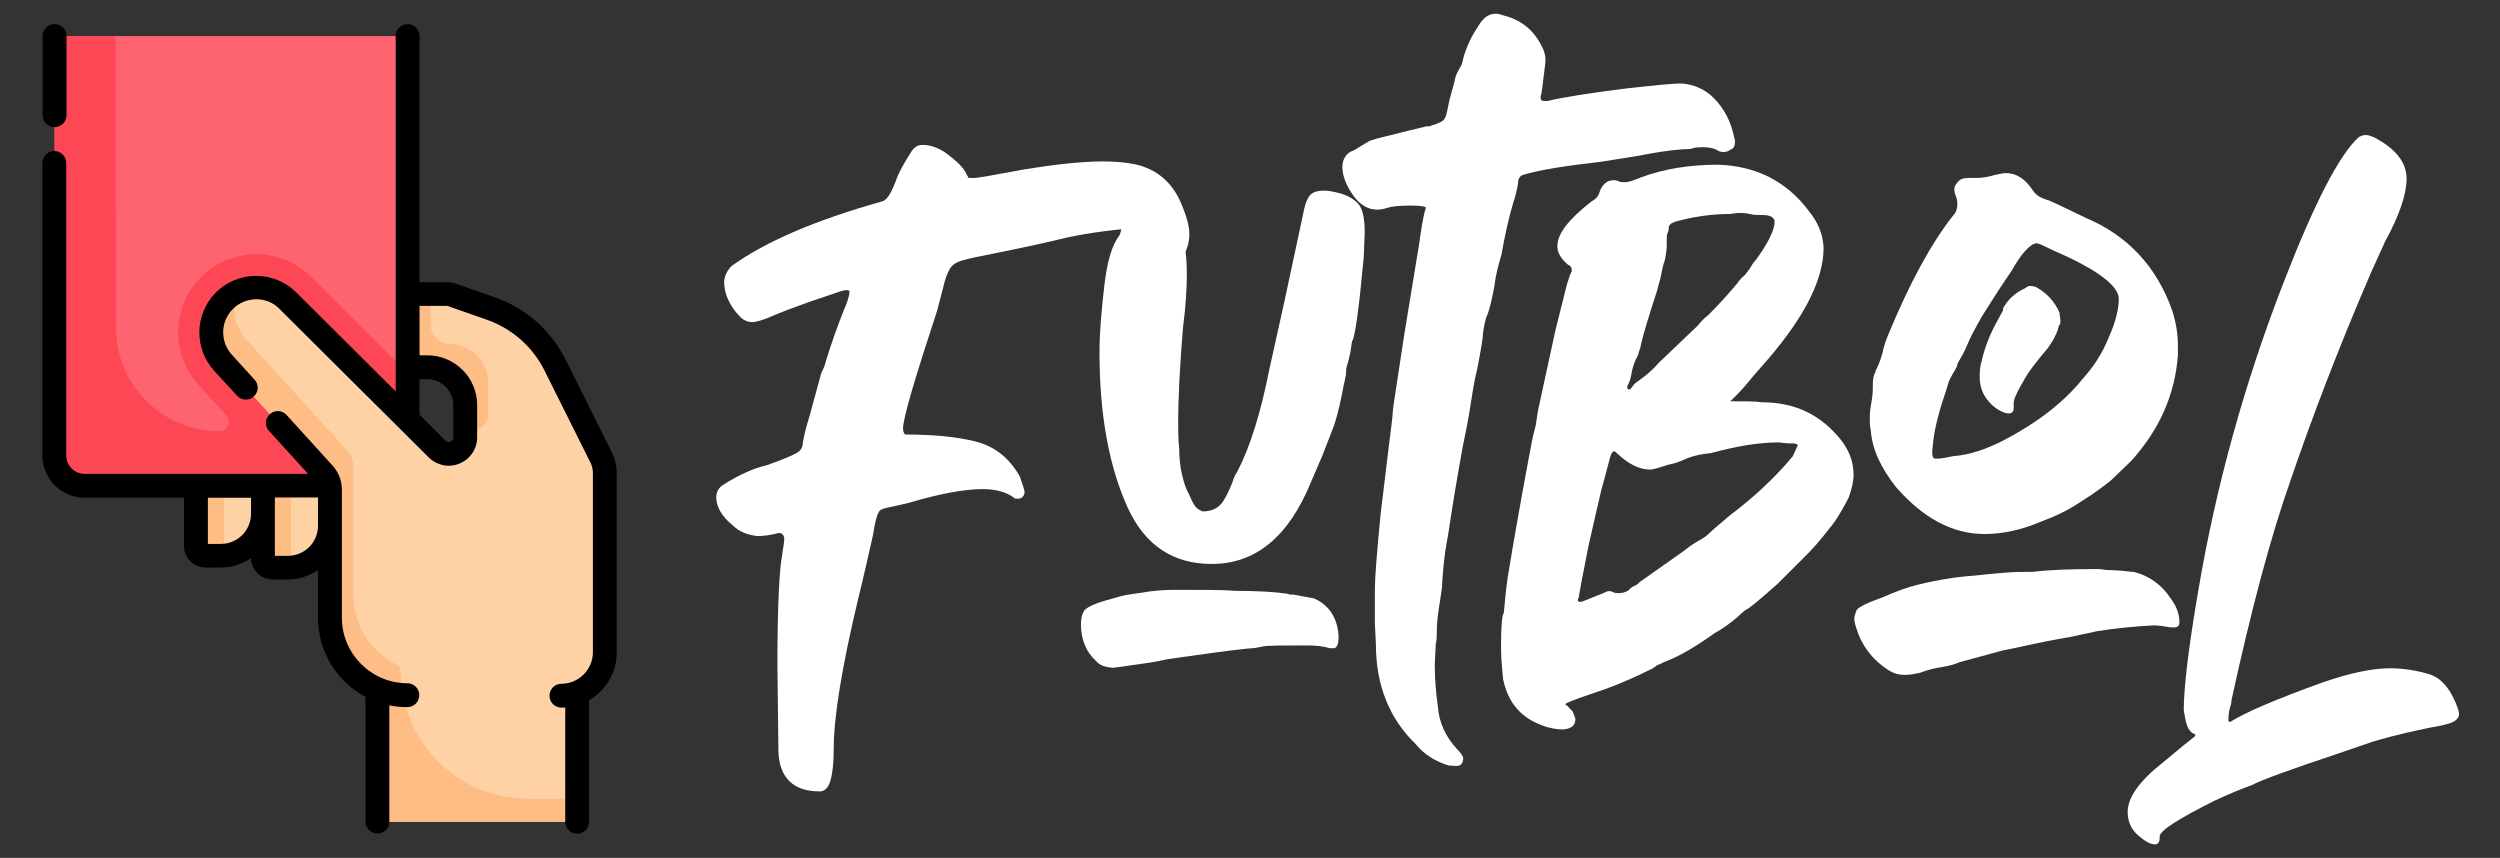
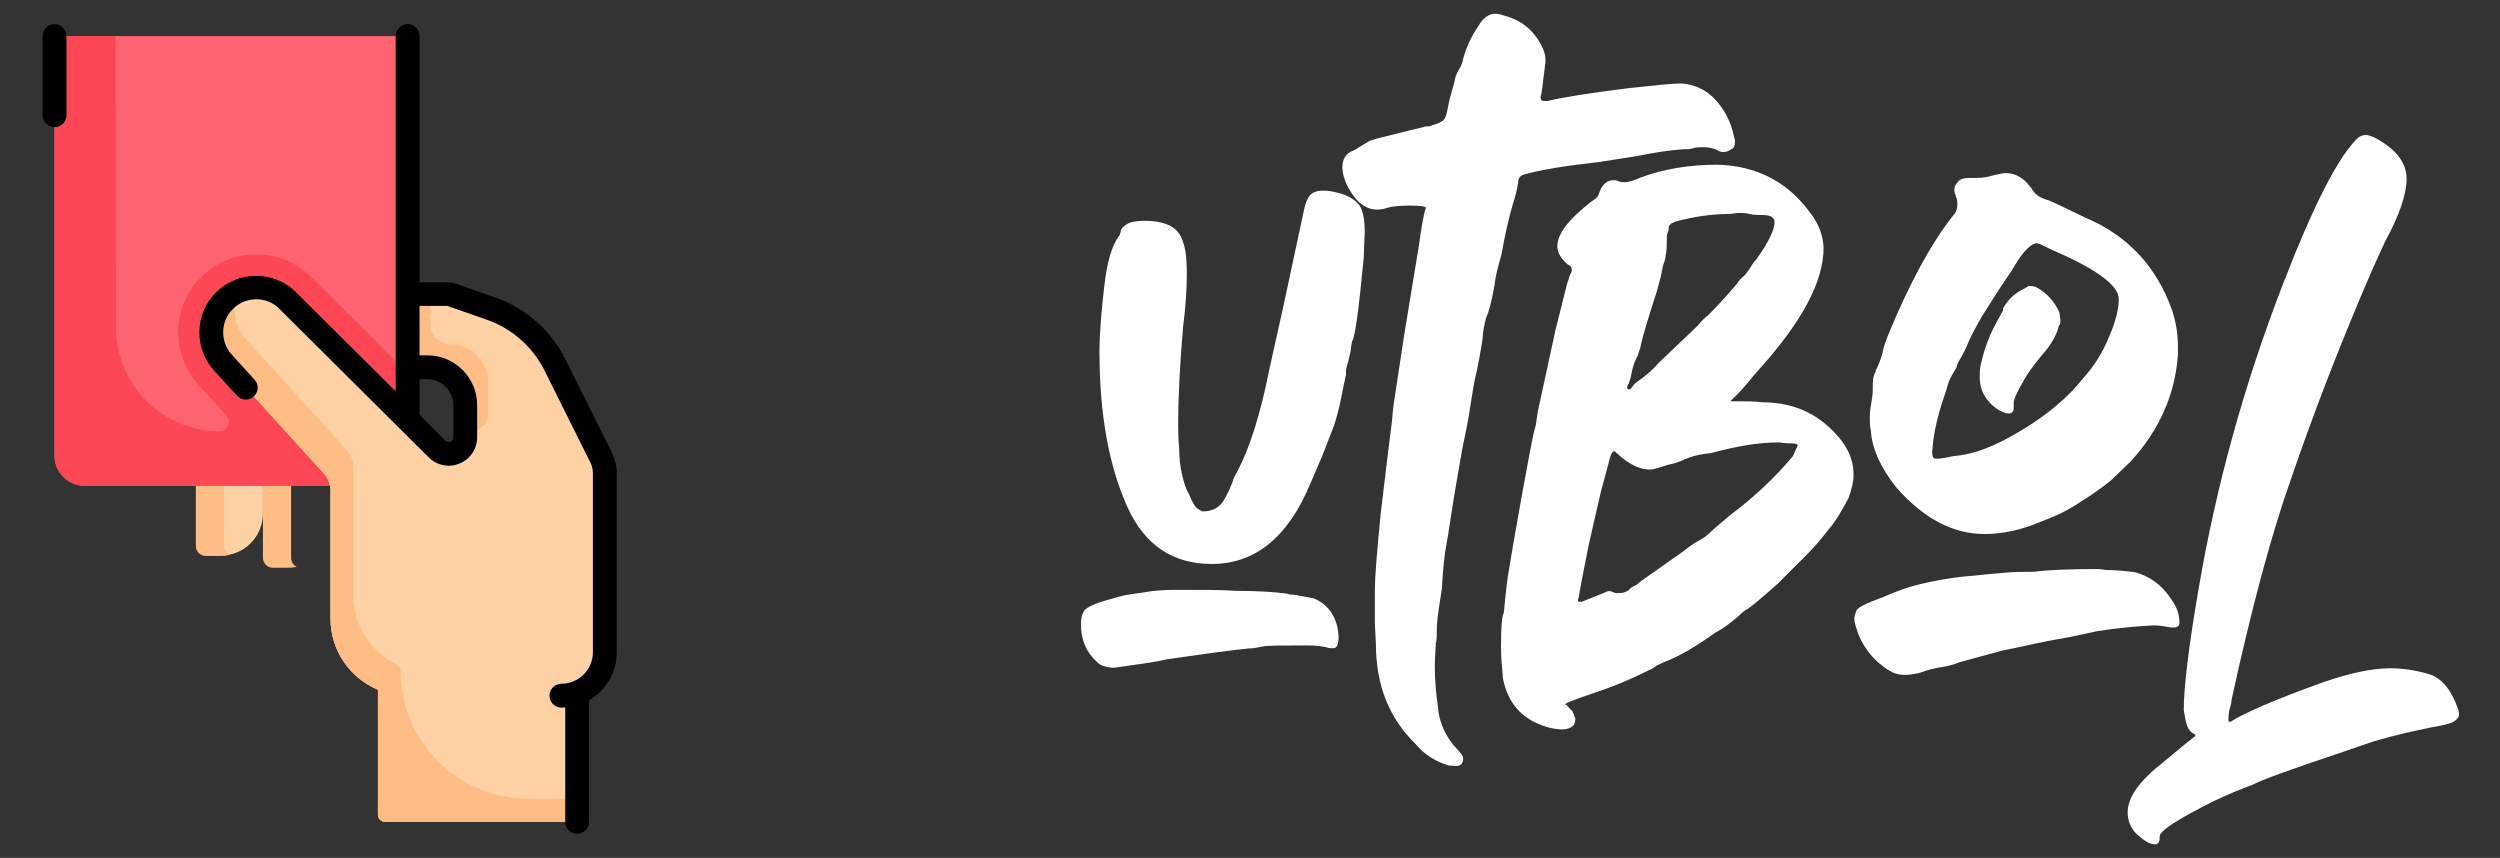
<svg xmlns="http://www.w3.org/2000/svg" version="1.1" id="Capa_1" x="0px" y="0px" width="985px" height="338px" viewBox="0 0 985 338" style="enable-background:new 0 0 985 338;" xml:space="preserve">
  <rect x="0" y="0" width="985" height="338" fill="#333333" stroke="none" />
  <style type="text/css">
	.st0{fill:#FFFFFF;}
	.st1{fill:#FED2A4;}
	.st2{fill:#FFBD86;}
	.st3{fill:#FE646F;}
	.st4{fill:#FD4755;}
</style>
  <g>
-     <path class="st0" d="M306.7,296.2l-0.4-34.5c0-23.4,0.8-37.6,1.9-43.3c0.4-2.7,0.8-5,0.8-6.1s-0.4-1.5-0.8-1.9s-1.1-0.4-1.5-0.4   l-1.5,0.4c-1.9,0.4-4.2,0.8-6.9,0.8c-3.4-0.4-6.9-1.5-9.6-4.2c-4.2-3.4-6.5-7.3-6.5-11.1c0-1.9,0.8-3.4,2.3-4.6   c6.5-4.2,12.6-6.9,17.6-8c7.7-2.7,11.9-4.6,13-5.7c0.8-0.8,1.2-1.9,1.2-3.1c0.4-2.3,1.1-5.7,2.7-10.7l4.6-16.9   c0.8-1.5,1.5-3.1,1.9-5c2.3-7.3,4.6-13.8,6.9-19.5c1.5-3.4,2.3-6.1,2.3-7.3v-0.4c-0.4-0.4-0.8-0.4-1.2-0.4c-1.2,0-3.4,0.8-6.5,1.9   l-8,2.7c-6.5,2.3-11.5,4.2-14.9,5.7c-3.5,1.5-6.1,2.3-7.7,2.3c-1.9,0-3.5-0.8-4.6-1.9c-2.7-2.7-5-6.1-6.1-10.3l-0.4-3.1   c0-2.7,1.1-5,3.1-6.9c13.4-9.6,33-18,59-25.3c1.9-0.4,3.4-2.7,5.4-7.7c1.1-3.4,3.5-7.7,6.5-12.3c1.1-1.5,2.3-2.3,4.2-2.3   c3.1,0,6.5,1.1,10,3.8s6.1,5,7.3,7.7l0.8,1.5h2.7c0.8,0,7.3-1.1,19.5-3.4c11.9-1.9,22.2-3.1,30.7-3.1c5,0,9.2,0.4,12.6,1.1   c8.8,1.9,14.9,7.3,18.4,15.7c1.9,4.6,3.1,8.4,3.1,11.9c0,6.5-3.8,12.3-11.1,18l-1.5,0.4c-1.2,0-1.9-0.8-3.1-2.3s-2.3-3.8-2.7-6.5   l-0.4-2.3c0-1.9,0.8-3.4,1.9-5c1.2-1.1,2.3-2.7,3.4-4.6c-0.8-0.4-1.9-0.8-3.8-0.8s-5,0.4-9.2,1.1c-11.1,1.1-19.9,2.7-27.2,4.6   c-10,2.3-17.6,3.8-23.4,5c-5.8,1.1-9.6,1.9-12.3,2.7c-2.7,0.8-4.2,1.9-5,3.4c-1.1,1.9-1.9,4.2-2.7,7.7l-2.3,8.8   c-8.8,26.8-13.4,42.2-13.4,46.4c0,1.1,0.4,1.9,0.8,2.3c10.7,0,19.9,0.8,27.6,2.7s13.4,6.5,17.6,13.8c1.1,3.1,1.9,5.4,1.9,6.5   c-0.4,1.5-1.2,2.3-2.7,2.3c-0.8,0-1.2,0-1.5-0.4c-3.1-2.3-7.3-3.4-12.3-3.4c-7.3,0-17.2,1.9-29.1,5.4c-4.2,1.1-6.9,1.5-8.4,1.9   c-1.9,0.4-3.1,0.8-3.5,1.9c-0.8,1.1-1.5,4.2-2.3,9.2c-1.9,8.4-3.8,16.9-5.8,24.9c-6.5,27.2-9.6,46.8-9.6,58.6   c0,5.4-0.4,9.6-1.2,12.6s-2.3,4.6-4.2,4.6C312.8,311.9,307.1,306.6,306.7,296.2z" />
    <path class="st0" d="M432,260.6c-4.2-3.8-6.1-8.8-6.1-14.6c0-2.3,0.4-4.2,1.5-5.7c1.1-1.1,4.2-2.7,10-4.2l3.8-1.1   c3.1-0.8,6.1-1.1,8.8-1.5c4.2-0.8,8.8-1.1,13-1.1c11.5,0,19.5,0,23.8,0.4c8.4,0,15.3,0.4,20.3,1.1c0.8,0.4,1.5,0.4,2.7,0.4l8,1.5   c4.2,1.9,7.3,5,8.8,10c0.4,1.5,0.8,3.5,0.8,5.4c0,2.7-0.8,4.2-1.9,4.2H524c-2.7-0.8-5.7-1.1-8.8-1.1c-10,0-15.7,0-17.6,0.4   s-3.8,0.8-5.7,0.8c-8,0.8-18.4,2.3-31.8,4.2c-1.9,0.4-5.4,1.2-10.7,1.9l-7.7,1.1l-3.1,0.4C435.5,262.9,433.2,262.1,432,260.6z    M444.3,200c-7.3-16.1-11.1-36.4-11.1-61.3c0-7.7,0.8-16.5,1.9-26.1s3.1-16.1,5.7-19.5c0.4-0.4,0.4-0.8,0.8-1.9   c0-1.1,1.1-2.3,3.4-3.4c1.2-0.4,3.1-0.8,5.8-0.8c8.8,0,13.8,2.7,15.3,8.4c1.1,2.7,1.5,6.9,1.5,12.6s-0.4,12.6-1.5,21.1   c-1.2,14.6-1.9,27.2-1.9,37.9c0,2.7,0,6.1,0.4,9.6c0,3.8,0.4,7.3,1.1,10.3c0.8,3.4,1.5,5.7,2.7,7.7c0.8,1.9,1.5,3.4,2.3,4.6   c0.8,1.1,1.5,1.5,2.3,1.9l0.8,0.4c3.4,0,6.1-1.1,8-3.8c1.5-2.3,2.7-5,3.8-7.7c0.4-1.5,1.1-3.1,1.9-4.2c5-9.6,9.2-23,12.6-40.2   c0.4-1.9,2.3-10.3,5.8-26.1l7.7-36c0.4-1.9,0.8-3.8,1.9-5.7c1.1-1.9,3.1-2.7,6.1-2.7c1.9,0,3.8,0.4,6.5,1.1c3.8,1.1,6.5,3.1,7.7,5   s1.9,5.4,1.9,10.3l-0.4,10c-1.9,20.3-3.4,31.4-4.6,33c-0.4,1.9-0.4,3.4-0.8,5c-0.4,1.9-0.8,3.4-1.2,4.6s-0.4,2.7-0.4,3.8   c-0.4,1.1-0.4,2.3-0.8,3.4c-1.1,6.1-2.3,11.5-3.8,16.1l-4.6,11.9l-4.6,10.7c-8.8,21.5-21.8,32.2-39.1,32.2   C462.3,222.2,451.2,215,444.3,200z" />
    <path class="st0" d="M570.8,301.6c-5-1.5-9.6-4.2-13-8.4c-10.3-10-15.7-23-15.7-39.5l-0.4-8v-13.5c0-4.6,0.8-14.6,2.3-29.9   l3.1-25.7c0.4-3.4,0.8-6.5,1.2-9.6c0.4-2.7,0.4-5.4,0.8-7.7l4.2-27.6l5.8-35.3c0.8-5.7,1.5-10.7,2.7-14.6c0-0.4-1.9-0.8-6.1-0.8   c-4.6,0-7.7,0.4-8.8,0.8c-1.2,0.4-2.7,0.8-4.2,0.8c-3.8,0-6.9-1.9-9.6-5.7c-2.7-3.8-4.2-7.7-4.2-11.1c0-2.7,1.2-5,3.4-6.1   c1.2-0.4,2.3-1.1,3.5-1.9s2.7-1.5,3.8-2.3c1.2-0.4,3.4-1.1,6.9-1.9c3.1-0.8,6.1-1.5,9.2-2.3s5-1.1,6.1-1.5c1.1,0,1.9,0,2.3-0.4   c1.5-0.4,2.7-0.8,3.8-1.5c1.1-0.4,1.9-1.9,2.3-4.2c0.4-1.9,0.8-4.2,1.5-6.5c0.4-1.9,1.2-3.8,1.5-5.7s1.2-3.4,1.9-4.6   c0.8-1.1,1.2-2.7,1.5-4.2c1.2-4.2,3.1-8.4,5.8-12.3c1.9-3.4,4.2-5,6.9-5c1.1,0,2.3,0.4,3.5,0.8c7.3,1.9,12.3,6.5,15.3,13.4   c0.4,1.1,0.8,2.3,0.8,3.8v1.1c-1.1,8.8-1.5,13-1.9,13.4v0.4c0,1.1,0.4,1.5,1.5,1.5h1.2c6.1-1.5,16.5-3.1,31.4-5   c10.3-1.1,17.2-1.9,21.5-1.9c5,0.4,9.2,2.3,12.6,5.7c4.2,4.2,6.9,9.6,8,15.3l0.4,1.5c0,1.9-0.4,3.1-1.5,3.4   c-1.2,0.8-1.9,1.1-3.1,1.1s-1.9-0.4-3.1-1.1c-1.2-0.4-2.7-0.8-4.6-0.8c-1.5,0-3.1,0-4.2,0.4c-1.1,0.4-2.7,0.4-3.8,0.4   c-6.1,0.4-12.3,1.5-18.4,2.7l-14.6,2.3c-13.4,1.5-23.4,3.1-29.9,5c-1.5,0.4-2.3,1.5-2.3,3.4c-0.4,2.7-1.1,5.4-1.9,7.7   c-1.9,6.5-3.4,13.4-4.6,20.3c-1.2,4.2-2.3,8-2.7,11.9c-0.8,4.2-1.5,8-2.7,11.5c-1.1,2.3-1.5,5-1.9,7.7c0,1.9-0.8,6.5-2.3,14.2   c-1.2,4.6-1.9,9.6-2.7,14.6c-0.8,5.4-1.9,10.7-3.1,16.5c-3.1,17.2-4.6,27.2-5,29.9s-0.8,5.4-1.2,7.3c-0.8,4.2-1.5,10.3-1.9,18   c-0.4,2.7-0.8,5.4-1.2,8s-0.8,5.7-0.8,8.8c0,1.9,0,3.5-0.4,5l-0.4,8c0,5.7,0.4,11.1,1.2,16.5c0.4,6.5,3.1,12.3,7.7,17.2   c1.5,1.5,2.3,2.7,2.3,3.4c0,1.9-0.8,3.1-2.7,3.1L570.8,301.6z" />
    <path class="st0" d="M607.9,285.9c-8.8-3.1-13.8-9.2-15.7-18.4c-0.4-4.2-0.8-8.4-0.8-12.6c0-8,0.4-12.6,1.1-13.4   c0.4-4.2,0.8-8.8,1.5-13.8c0.8-4.6,1.5-9.2,2.3-13.8l3.4-19.2l2.7-14.6c0.8-4.2,1.5-8.4,2.7-12.6l0.8-5.4l6.9-31.8l4.6-18.4   c0.4-1.1,0.8-2.3,1.1-3.4c0.4-0.8,0.8-1.5,0.8-1.9c0-1.1-0.4-1.9-1.5-2.3c-2.7-2.3-4.2-4.6-4.2-7.3c0-5,4.6-10.7,13.4-17.6   c1.5-0.8,2.7-1.9,3.1-3.4c1.1-3.4,3.1-5,5.7-5c0.4,0,1.1,0,1.9,0.4c0.8,0.4,1.5,0.4,2.3,0.4c1.9,0,3.8-0.8,6.5-1.9   c9.2-3.4,19.2-5,30.3-5c14.9,0.4,27.2,6.5,36,18.4c3.4,4.2,5.4,8.8,5.7,14.2c0,13.4-8.4,29.1-25.3,47.9l-2.7,3.1   c-2.7,3.4-5.4,6.5-8.8,9.6c5.7,0,10,0,12.6,0.4c13,0,23.4,5,31.4,15.3c3.1,4.2,4.6,8.4,4.6,13.4c0,2.7-0.8,5.7-1.9,8.8l-1.2,2.3   c-1.9,3.4-3.8,6.9-6.5,10l-2.7,3.4c-2.7,3.4-6.1,6.9-9.6,10.3l-8,8c-7.3,6.5-11.5,10-12.6,10.3c-1.1,0.8-1.9,1.5-3.1,2.7   c-2.7,2.3-5.7,4.6-9.2,6.5c-8,5.7-14.2,9.2-19.2,11.1c-1.2,0.4-2.3,1.2-3.4,1.5c-1.2,0.8-1.9,1.5-3.1,1.9   c-8.4,4.2-15.3,6.9-21.1,8.8c-8,2.7-11.9,4.2-11.9,4.6s0,0.4,0.4,0.4c0.4,0.4,0.4,0.4,0.8,0.8c0.4,0.4,0.8,1.1,1.5,1.5   c0.4,0.8,0.8,1.9,1.2,3.1c0,2.7-1.5,3.8-4.6,4.2C613.7,287.4,610.6,287,607.9,285.9z M631.7,233.7c0.8-0.4,1.5-0.8,2.3-0.8   c0.4,0,0.8,0,1.5,0.4c0.8,0.4,1.5,0.4,2.3,0.4c1.5,0,2.7-0.4,3.8-1.1c0.8-0.8,1.5-1.5,2.7-1.9c0.8-0.4,1.5-1.1,1.9-1.5l16.9-11.9   c1.9-1.5,3.5-2.7,5.4-3.8s3.4-1.9,4.6-3.1c1.1-1.1,3.8-3.4,8.4-7.3c9.2-6.9,17.6-14.6,24.9-23.4l1.9-4.2c0-0.4-0.8-0.8-1.9-0.8   s-3.1,0-5.4-0.4c-8,0-16.9,1.5-26.8,4.2l-3.1,0.4c-2.7,0.4-5,1.1-6.9,1.9c-2.3,1.1-4.6,1.9-6.9,2.3c-3.5,1.1-5.7,1.9-7.3,1.9   c-3.8,0-8-1.9-12.6-6.1c-0.8-0.8-1.1-1.1-1.5-1.1s-1.1,0.8-1.5,2.3c-1.1,4.2-2.3,8.8-3.5,13c-1.1,4.6-2.7,11.9-5,21.8l-2.7,13.8   l-1.1,6.1c0,0.4,0,0.8-0.4,1.1v0.8c0,0.4,0.4,0.4,1.5,0.4L631.7,233.7z M642.1,153.2h0.4c0.4-0.4,0.8-1.1,1.1-1.5s1.1-1.1,2.3-1.9   c2.7-1.9,5.4-4.2,7.7-6.9l15.3-14.6c1.2-1.5,2.7-3.1,4.2-4.2c4.2-4.2,8-8.4,11.5-12.6c0.4-0.8,1.2-1.5,1.9-2.3   c0.8-0.4,1.5-1.5,2.7-3.1c0.8-1.1,1.5-2.7,2.7-3.8c5-6.9,7.3-11.9,7.3-14.9c0-1.1-0.8-1.9-1.9-2.3s-2.7-0.4-3.8-0.4s-2.7,0-4.2-0.4   s-3.1-0.4-4.6-0.4l-3.1,0.4c-7.3,0-14.6,1.1-21.8,3.1c-0.4,0.4-1.2,0.4-1.5,0.8s-0.8,0.8-0.8,1.1c0,0.8,0,1.5-0.4,2.3   s-0.4,1.9-0.4,3.1v1.9c0,1.9-0.4,4.2-0.8,6.1c-0.8,1.9-1.1,4.2-1.5,6.1s-1.1,3.8-1.5,5.7c-3.1,9.6-5.4,16.9-6.5,21.8v0.4   c-0.4,1.1-0.8,2.3-1.1,3.4c-1.1,1.9-1.9,4.2-2.3,6.1c-0.4,2.3-0.8,4.2-1.9,6.1c0,0.4,0,0.8,0.4,1.1h0.8v-0.2H642.1z" />
    <path class="st0" d="M744,264c-6.5-4.2-10.7-10-12.6-16.5c-0.4-1.1-0.8-2.7-0.8-3.8c0-0.8,0.4-1.9,0.8-3.1s4.2-3.1,10.7-5.4   c4.2-1.9,9.2-3.8,14.2-5c1.9-0.4,3.4-0.8,5-1.1c5.4-1.1,10.7-1.9,16.5-2.3c3.8-0.4,7.7-0.8,11.5-1.1c3.8-0.4,7.7-0.4,11.9-0.4   c6.1-0.8,14.6-1.1,25.7-1.1l3.4,0.4c3.4,0,7.3,0.4,10.7,0.8c5.8,1.5,10.7,5,14.2,10.3c2.3,3.1,3.5,6.1,3.5,9.6   c0,1.2-0.8,1.9-1.9,1.9h-1.5c-2.3-0.4-4.6-0.8-6.9-0.8c-7.3,0.4-14.9,1.1-22.2,2.3l-10.7,2.3c-6.5,1.1-12.6,2.3-19.2,3.8l-7.3,1.5   l-16.9,4.6c-1.9,0.8-4.2,1.5-6.9,1.9s-5.7,1.1-8.8,2.3c-1.9,0.4-3.8,0.8-5.8,0.8C747.8,265.9,745.9,265.2,744,264z M747.1,192   c-6.1-7.7-9.6-15.3-10-22.6c-0.4-1.1-0.4-2.7-0.4-5.4c0-1.9,0.4-4.2,0.8-6.5s0.4-4.6,0.4-6.5s0.4-3.4,1.1-4.6V146   c1.1-1.9,1.9-4.2,2.7-6.9c0.4-2.3,1.2-4.6,2.3-7.3c8.4-20.3,16.9-36,25.7-47.1c1.1-1.1,1.5-2.7,1.5-4.2c0-0.8,0-1.5-0.4-2.7   c-0.4-1.1-0.8-1.9-0.8-3.1s0.4-1.9,1.5-3.1c0.8-1.1,2.3-1.5,4.6-1.5h2.7c2.3,0,4.6-0.4,6.9-1.1c1.9-0.4,3.4-0.8,4.6-0.8   c4.2,0,7.7,2.3,10.7,6.9c1.2,1.9,3.4,3.1,6.1,3.8c2.7,1.1,7.3,3.4,14.6,6.9c16.5,6.9,28,19.2,34.1,36.4c1.5,4.6,2.3,9.2,2.3,14.2   v3.4c-1.1,15.7-7.3,29.5-18.4,41.8l-8,7.7c-2.3,1.9-5,3.8-7.7,5.7l-4.2,2.7c-5,3.4-10,5.7-15.3,7.7c-8,3.4-15.3,5-22.6,5   C769.3,210.4,757.8,204.2,747.1,192z M769.7,179.7c6.1-0.4,13-2.7,20.3-6.5c13-6.9,23.4-14.9,30.7-24.1c4.2-4.6,7.7-10,10.3-16.5   c2.7-6.1,3.8-11.1,3.8-14.9c0-5-8.4-11.5-25.3-18.8l-5.7-2.7l-1.5-0.4l-1.2,0.4c-2.7,1.5-5.4,5-8.4,10.3l-2.3,3.4   c-3.4,5-6.5,10-9.6,14.9l-1.9,3.4c-1.5,2.7-2.7,5-3.8,7.7s-2.7,5.4-3.8,7.3l-0.4,1.5c-1.1,1.9-2.3,3.8-3.1,5.7   c-1.1,4.2-2.7,8-3.8,12.3c-1.2,4.2-2.3,9.2-2.7,15.3c0,1.9,0.4,2.7,1.2,2.7h1.5C765.9,180.5,767.8,180.1,769.7,179.7z M790.4,162.8   c-3.4-1.1-5.8-3.1-7.7-5.7s-2.7-5.4-2.7-8.8c0-3.1,0.4-5,0.8-6.1c1.1-5,3.1-10.3,6.1-15.7l2.3-4.2v-0.8c1.9-3.4,4.6-6.1,8.8-8   c0.4-0.4,0.8-0.4,1.2-0.8c0.4,0,1.1,0,1.5,0l1.5,0.4c4.2,2.3,7.3,5.7,9.2,10l0.4,3.1c0,0.8,0,1.5-0.4,1.9c-0.4,0.4-0.4,0.8-0.4,1.1   c-0.8,2.7-2.3,5.4-4.2,8c-4.2,5-7.3,8.8-9.2,12.3c-2.7,4.6-4.2,7.7-4.2,9.2v2.3c0,1.1-0.8,1.9-1.9,1.9L790.4,162.8L790.4,162.8z" />
    <path class="st0" d="M842.5,329.2c-2.7-2.3-4.2-5.4-4.2-9.2c0-5.8,4.6-12.3,13.8-19.5c6.9-5.8,11.1-9.2,12.6-10.3l0.4-0.8   c-0.4,0-0.4,0-0.8-0.4c-0.4,0-0.8-0.4-1.2-0.8s-1.2-1.5-1.5-2.7c-0.4-1.1-0.8-3.1-1.2-5.7c0-8.8,1.9-24.9,5.8-47.5   c6.9-40.6,18-80.9,33.3-120.4c12.3-31.8,22.2-51,29.9-57.9c0.8-0.4,1.5-0.8,2.7-0.8s1.9,0.4,3.1,0.8c8.8,4.6,13,10,13,16.5   c0,5.7-2.7,14.2-8.4,24.5l-5.4,11.9c-13.4,31-23.8,58.6-31.8,82c-8,22.6-15.7,51.7-23.4,87c0,0.4,0,1.2-0.4,2.3   c-0.4,1.1-0.8,3.1-0.8,5.4c0,0.4,0,0.8,0.4,0.8h0.4c5.4-3.5,17.6-8.8,36.8-15.7c10-3.4,18.8-5.4,26.1-5.4c5,0,10.3,0.8,15.3,2.3   s8.8,6.1,11.5,13.8l0.4,1.9c0,1.1-0.8,2.3-2.3,3.1s-4.6,1.5-9.2,2.3c-5.7,1.2-13,2.7-22.2,5.4l-13.4,4.6   c-19.5,6.5-31,10.7-34.5,12.6c-4.2,1.5-8.8,3.4-14.6,6.1c-14.6,7.3-21.8,11.9-21.8,14.2v0.8c0,1.5-0.8,2.3-1.9,2.3   C847.1,332.6,845.2,331.5,842.5,329.2z" />
  </g>
  <g>
    <path class="st1" d="M147.2,115.8h22.1v28.9h-22.1V115.8z" />
    <path class="st1" d="M103.6,189.5v1.2v11.6c0,9.2-7.4,16.6-16.6,16.6h-5.9c-2.1,0-3.9-1.7-3.9-3.9v-25.6L103.6,189.5L103.6,189.5z" />
-     <path class="st1" d="M129.9,191.2l-3.1-3.1h-23.2v3.2v1.2v9.7v17.5c0,2.1,1.7,3.9,3.9,3.9h5.9c9.2,0,16.6-7.4,16.6-16.6l0.1-14.5   C130.1,192.2,130,191.7,129.9,191.2L129.9,191.2z" />
  </g>
  <path class="st2" d="M88.3,215.1v-25.6H77.2v25.6c0,2.1,1.7,3.9,3.9,3.9H87c1.2,0,2.4-0.1,3.5-0.4C89.3,217.9,88.3,216.6,88.3,215.1  L88.3,215.1z" />
  <path class="st2" d="M114.7,219.8v-17.5v-9.7v-1.2v-3.2h-11.1v3.2v1.2v9.7v17.5c0,2.1,1.7,3.9,3.9,3.9h5.9c1.2,0,2.4-0.1,3.5-0.4  C115.6,222.7,114.7,221.4,114.7,219.8L114.7,219.8z" />
  <path class="st3" d="M21.5,14.2v165.4c0,6.5,5.3,11.8,11.8,11.8h43.9h26.4h24.9h32.1v-26v-20.7v-28.8V14.2H21.5z" />
  <path class="st4" d="M147.5,133.9l-24.8-24.7c-5.8-5.8-13.5-9-21.7-9c-8.3,0-16.1,3.2-21.9,9.1c-5.7,5.8-8.9,13.5-8.9,21.6  c0,7.7,2.8,15,8,20.7l11,12.1c2.2,2.4,0.5,6.2-2.7,6.2c-22.5,0-40.8-18.3-40.8-40.8L45.5,14.2h-24v165.4c0,6.5,5.3,11.8,11.8,11.8  h43.9h26.4h10.6h14.3h32.1V170v-4.6v-18.2L147.5,133.9z" />
  <path class="st1" d="M236.8,180.4l-18.2-36.5c-5.2-10.4-14.2-18.4-25.2-22.3l-15.5-5.5c-0.6-0.2-1.2-0.3-1.8-0.3h-15.5v28.8h7.8  c8.2,0,14.9,6.7,14.9,14.9v12.8c0,5.8-7,8.7-11.1,4.6l-11.6-11.5l-47.2-46.9c-6.9-6.9-18.2-6.9-25,0.1c-3.4,3.4-5.1,7.9-5.1,12.4  c0,4.2,1.5,8.5,4.6,11.9l39.7,43.7c1.2,1.3,2,3,2.4,4.7c0.1,0.5,0.1,0.9,0.2,1.4c0,0.1,0,0.3,0,0.4v50.6c0,12.7,7.7,23.5,18.7,28.1  V321c0,1.6,1.3,2.8,2.8,2.8h72.9c1.6,0,2.8-1.3,2.8-2.8v-48c6.4-2.5,10.9-8.7,10.9-15.9v-7.8v-62.8  C238.2,184.3,237.7,182.3,236.8,180.4L236.8,180.4z" />
  <path class="st2" d="M236.4,263.8v0.8c0.2-0.3,0.3-0.7,0.5-1C236.7,263.7,236.6,263.8,236.4,263.8z" />
  <path class="st2" d="M157.9,264.5c0-1.1-0.7-2.2-1.7-2.7c-10.1-5-17-15.4-17-27.4v-50.6c0-0.1,0-0.3,0-0.4c0-0.5-0.1-0.9-0.2-1.4  c-0.3-1.7-1.1-3.4-2.4-4.7L97,133.7c-3.1-3.4-4.6-7.6-4.6-11.9c0-2.4,0.5-4.8,1.5-7.1c-2,0.9-3.9,2.1-5.5,3.8  c-3.4,3.4-5.1,7.9-5.1,12.4c0,4.2,1.5,8.5,4.6,11.9l39.7,43.7c1.2,1.3,2,3,2.4,4.7c0.1,0.5,0.1,0.9,0.2,1.4c0,0.1,0,0.3,0,0.4v50.6  c0,12.7,7.7,23.5,18.7,28.1V321c0,1.6,1.3,2.8,2.8,2.8h72.9c1.6,0,2.8-1.3,2.8-2.8v-6.3h-19.2C180.4,314.7,157.9,292.2,157.9,264.5z  " />
  <path class="st2" d="M183.2,159.6v9.5c4,1.8,9.1-1,9.1-5.9v-12.7c0-8.2-6.7-14.9-14.9-14.9c-4.3,0-7.8-3.5-7.8-7.8v-11.9h-9.1v28.8  h7.8C176.6,144.7,183.2,151.3,183.2,159.6L183.2,159.6z" />
-   <path d="M33.3,196.1h39.2v19c0,4.7,3.8,8.5,8.5,8.5h6c4.4,0,8.5-1.4,11.9-3.7c0.1,4.7,3.9,8.4,8.5,8.4h5.9c4.4,0,8.6-1.4,12-3.7  v18.9c0,13.4,7.6,25.1,18.7,31.1v49.1c0,2.6,2.1,4.7,4.7,4.7s4.7-2.1,4.7-4.7v-45.8c2.3,0.5,4.7,0.7,7.1,0.7c2.6,0,4.7-2.1,4.7-4.7  s-2.1-4.7-4.7-4.7c-14.2,0-25.8-11.6-25.8-25.8V193c0-3.6-1.3-7-3.7-9.6l-18.1-19.9c-1.7-1.9-4.7-2.1-6.6-0.3  c-1.9,1.7-2.1,4.7-0.3,6.6l15.4,16.9H33.3c-3.9,0-7.2-3.2-7.2-7.2V64.2c0-2.6-2.1-4.7-4.7-4.7s-4.7,2.1-4.7,4.7v115.4  C16.8,188.7,24.2,196.1,33.3,196.1L33.3,196.1z M108.3,202.3V196h17v11.1c0,6.6-5.3,11.9-11.9,11.9h-5.1V202.3L108.3,202.3z   M81.9,196.1h17v6.3c0,6.6-5.3,11.9-11.9,11.9h-5.1V196.1z" />
-   <path d="M21.5,50.1c2.6,0,4.7-2.1,4.7-4.7V14.2c0-2.6-2.1-4.7-4.7-4.7s-4.7,2.1-4.7,4.7v31.3C16.8,48,18.9,50.1,21.5,50.1z" />
+   <path d="M21.5,50.1c2.6,0,4.7-2.1,4.7-4.7V14.2c0-2.6-2.1-4.7-4.7-4.7s-4.7,2.1-4.7,4.7v31.3C16.8,48,18.9,50.1,21.5,50.1" />
  <path d="M93.4,155.9c1.7,1.9,4.7,2.1,6.6,0.3c1.9-1.7,2.1-4.7,0.3-6.6l-9-9.9c-4.6-5.1-4.5-13,0.4-17.9c2.4-2.5,5.7-3.8,9.2-3.9  c3.5,0,6.8,1.3,9.2,3.8l58.8,58.5c2.1,2.1,5,3.3,7.9,3.3c1.4,0,2.9-0.3,4.3-0.9c4.2-1.7,6.9-5.8,6.9-10.3v-12.7  c0-10.8-8.8-19.6-19.6-19.6h-3.1v-19.5h10.9l15.7,5.5c9.9,3.5,17.9,10.6,22.6,19.9l18.2,36.5c0.6,1.2,0.9,2.6,0.9,4V257  c0,6.8-5.6,12.4-12.4,12.4c-2.6,0-4.7,2.1-4.7,4.7s2.1,4.7,4.7,4.7c0.5,0,1,0,1.5-0.1v45.1c0,2.6,2.1,4.7,4.7,4.7  c2.6,0,4.7-2.1,4.7-4.7v-47.9c6.5-3.8,10.9-10.8,10.9-18.9v-70.6c0-2.8-0.7-5.6-1.9-8.1l-18.2-36.5c-5.8-11.6-15.6-20.3-27.8-24.6  l-15.7-5.5c-1-0.3-2-0.5-3.1-0.5h-11v-97c0-2.6-2.1-4.7-4.7-4.7c-2.6,0-4.7,2.1-4.7,4.7v140l-39.2-39c-4.2-4.2-9.8-6.5-15.8-6.5  h-0.1c-6,0-11.6,2.4-15.8,6.6c-8.4,8.5-8.6,22-0.6,30.8L93.4,155.9z M165.3,149.4h3.1c5.6,0,10.2,4.6,10.2,10.2v12.7  c0,1.1-0.7,1.5-1.1,1.7c-0.4,0.2-1.2,0.4-2-0.4l-10.2-10.2V149.4L165.3,149.4z" />
</svg>